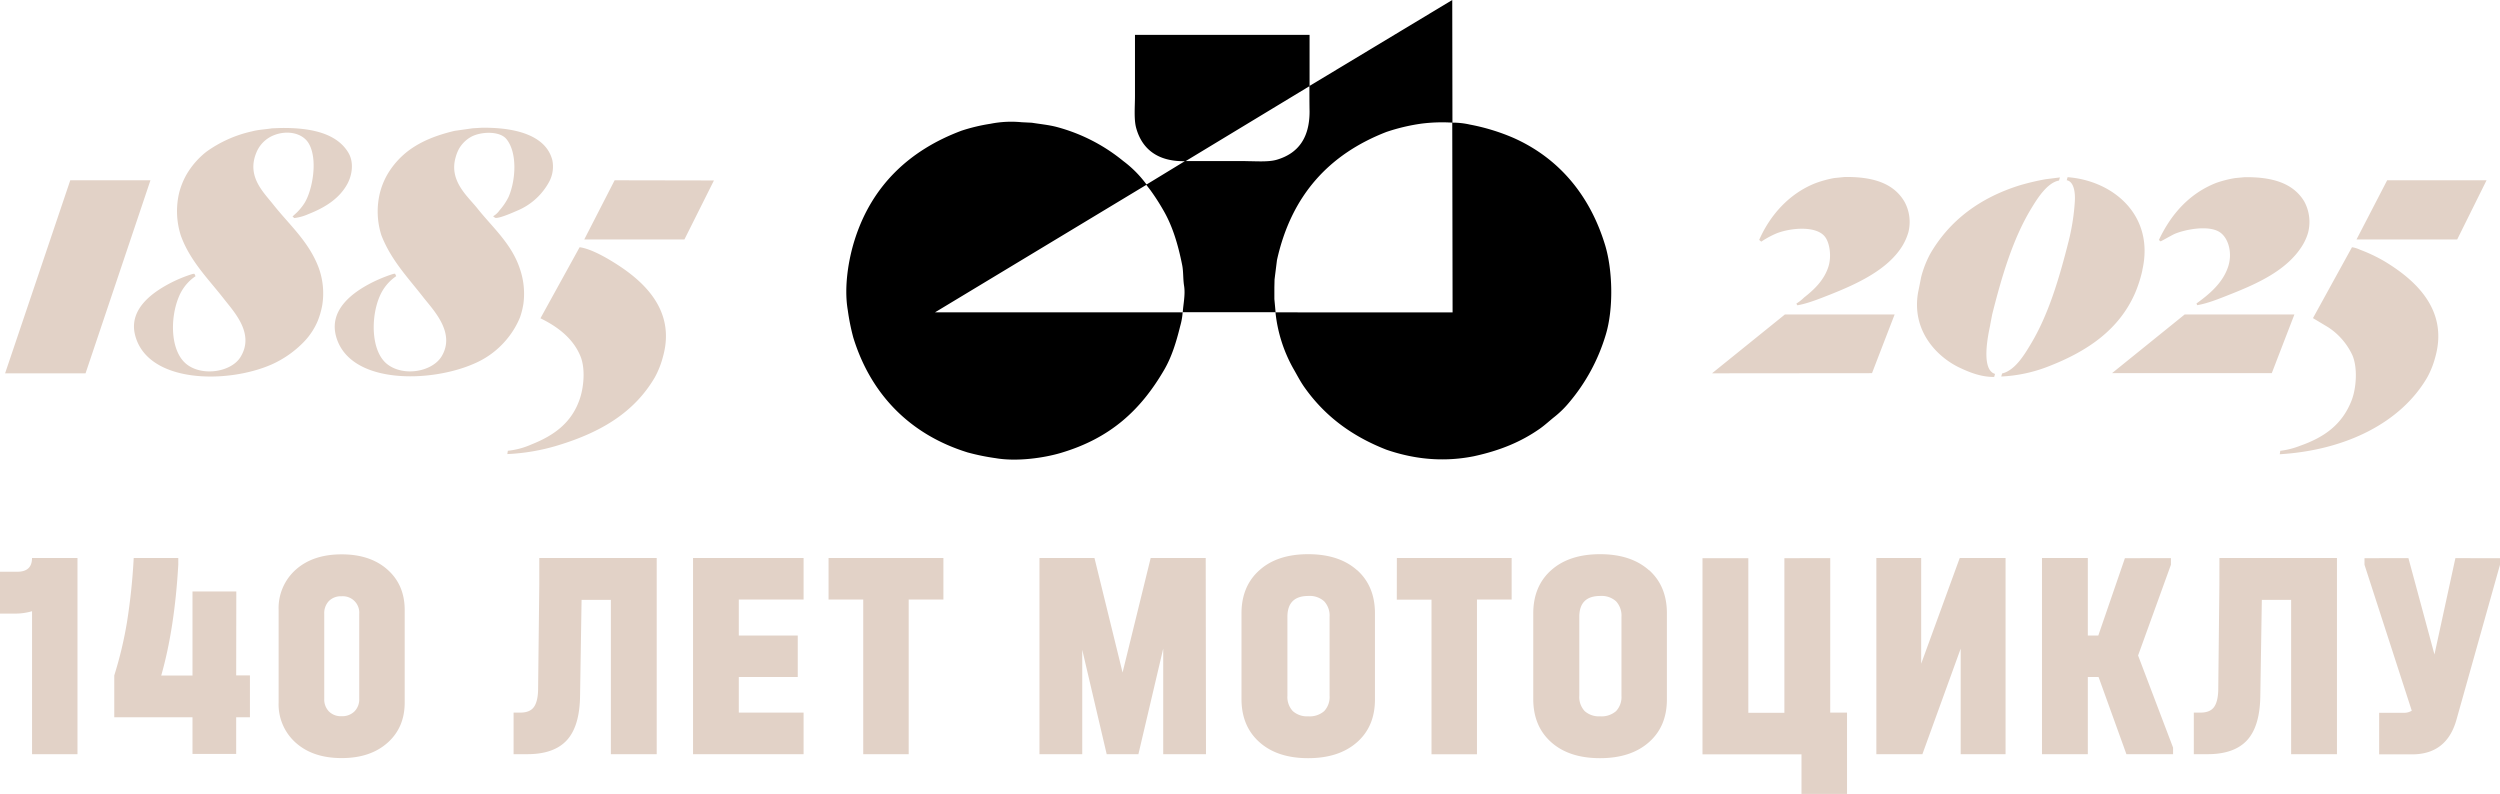
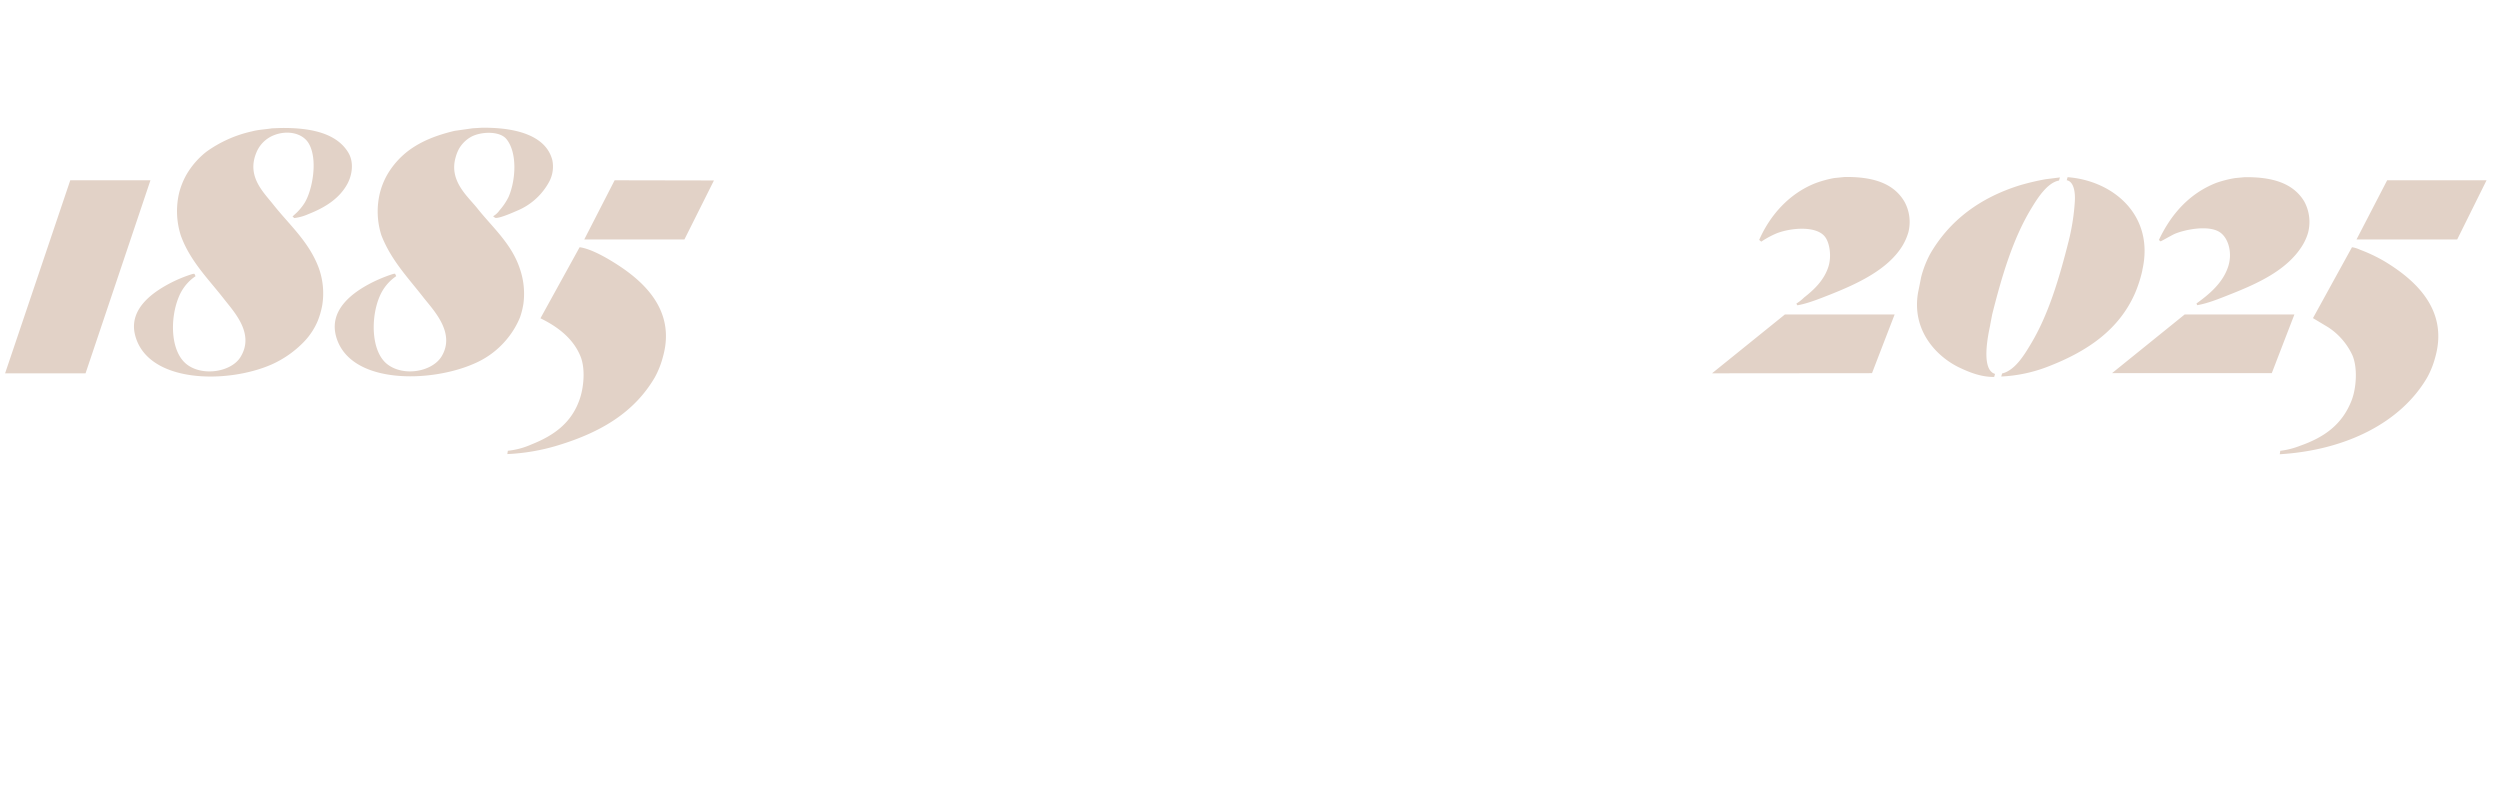
<svg xmlns="http://www.w3.org/2000/svg" viewBox="0 0 818.21 259.85">
  <defs>
    <style>.cls-1{isolation:isolate;}.cls-2,.cls-3{fill-rule:evenodd;}.cls-3{fill:#e2d2c7;}</style>
  </defs>
  <title>Ресурс 1140</title>
  <g id="Слой_2" data-name="Слой 2">
    <g id="Заливка_цветом_2" data-name="Заливка цветом 2" class="cls-1">
      <g id="Заливка_цветом_2-2" data-name="Заливка цветом 2">
-         <path class="cls-2" d="M525.33,80.23c-5-16.46-15.29-28.62-30.15-35.17a67.67,67.67,0,0,0-14.12-4.29,25.07,25.07,0,0,0-5.7-.63L475.3,0,428.6,28.12V11.41H371.46v20c0,3.44-.39,7.67.4,10.5,1.88,6.82,7,11,15.92,10.84l-12.42,7.57-.17,0a36.45,36.45,0,0,0-7.57-7.62,57.87,57.87,0,0,0-21.91-11.18c-2.53-.65-5.19-.9-8-1.35l-3.39-.17a34.72,34.72,0,0,0-10.16.51,58.86,58.86,0,0,0-9.43,2.25c-17.1,6.39-29.48,18.06-35.06,35.91-1.85,5.89-3.54,15-2.21,22.81a72.26,72.26,0,0,0,1.81,9c5.77,18.74,18.72,31.81,37.44,37.6a73.4,73.4,0,0,0,9.14,1.87c7,1.21,15.82-.08,21.29-1.7,16.2-4.79,26.16-13.95,33.88-27.21,2.45-4.21,3.93-9,5.25-14.34a21.43,21.43,0,0,0,.79-4.52h30.38a47.56,47.56,0,0,0,5.82,18.41c1.22,2.1,2.25,4.16,3.61,6.09,6.59,9.35,15.37,16,26.88,20.5a59.17,59.17,0,0,0,9.48,2.43,52.75,52.75,0,0,0,19.14-.29c8.62-1.87,15.47-4.73,21.57-9,1.68-1.18,3.17-2.58,4.75-3.84a32,32,0,0,0,4.85-4.74,61.54,61.54,0,0,0,12-22.19C528.1,101.15,527.84,88.49,525.33,80.23Zm-138.23,22H306v0l69.17-41.73,1.35,1.75a71.11,71.11,0,0,1,4.12,6.38c3.06,5.21,4.88,11.18,6.27,18.13.43,2.16.25,4.47.62,6.77C388,96.51,387.24,99.61,387.1,102.25Zm20.5-49.51H388.06l40.49-24.51c0,2.77,0,5.53.05,8.3,0,8.85-3.92,13.74-10.67,15.75C415.18,53.1,411,52.74,407.6,52.74Zm9.88,49.51c-.13-1.45-.26-2.9-.4-4.35V94.07l.06-2.6c.26-2.11.53-4.22.79-6.33,4.7-21.26,17.11-34.68,35.8-41.95a63.72,63.72,0,0,1,11.35-2.71,53.84,53.84,0,0,1,10.22-.34q.06,31.05.11,62.11Z" />
-       </g>
+         </g>
    </g>
    <g id="Заливка_цветом_1" data-name="Заливка цветом 1" class="cls-1">
      <g id="Заливка_цветом_1-2" data-name="Заливка цветом 1">
        <path class="cls-3" d="M89.48,67c-3.26-4.13-8.79-9.24-5.6-17a10.24,10.24,0,0,1,5.65-5.7c4.48-1.82,9.38-.76,11.41,2.48,3.22,5.16,1.37,15.44-1.3,19.71a17.91,17.91,0,0,1-2.43,3L95.8,70.8h-.11l.62.57a16.28,16.28,0,0,0,4.63-1.3c5.45-2.14,10.2-5.1,12.81-10,1.52-2.88,2.12-6.94.29-10.05-3.73-6.3-12-8.27-22.19-8.13L89,42c-2.24.37-4.46.43-6.55,1a40.39,40.39,0,0,0-14.9,6.66A26.31,26.31,0,0,0,61,57.2a24.42,24.42,0,0,0-2.37,5.92,26.16,26.16,0,0,0,.56,14c3,8.31,9.08,14.26,14.06,20.66,3.42,4.39,10.22,11.49,5.42,19.14-3,4.76-12.1,6.31-17.33,2.49-5.72-4.18-5.79-15.5-2.65-22.64A14.91,14.91,0,0,1,64,90.39l-.34-.73c-.24-.2-1.56.31-2,.45a45.51,45.51,0,0,0-5.37,2.26c-5.3,2.69-14.36,8.27-12.08,17.28,4,15.8,30,16.07,44.66,9.65a34,34,0,0,0,10.62-7.45A22.18,22.18,0,0,0,104,105a26.62,26.62,0,0,0,1.47-5.14,24.45,24.45,0,0,0-1.24-12.42C101,79,94.67,73.55,89.48,67Zm81.81,32.53a25.07,25.07,0,0,0-1.07-11.35c-2.7-8.4-9.06-13.76-14-20-3.1-3.9-9.29-8.91-7.12-16.6a12.79,12.79,0,0,1,1.19-3A10.49,10.49,0,0,1,154,44.89c3.09-1.83,9.47-2.16,11.74.62,3.66,4.47,3.07,13.58.68,19a19.83,19.83,0,0,1-2.94,4.34,6.51,6.51,0,0,1-2,1.87l-.06.11.62.45c1.15.37,6.08-1.83,7.06-2.26a21.05,21.05,0,0,0,10.67-9.6,10.53,10.53,0,0,0,1-7c-2.12-8.28-12.38-10.76-23.15-10.61l-2.88.17-5.93.84c-6,1.42-11,3.4-15.19,6.55a26.72,26.72,0,0,0-6.88,7.8,23.93,23.93,0,0,0-2.43,6.09A25.68,25.68,0,0,0,124.82,77c3.15,8.12,8.68,13.83,13.61,20.16,3.35,4.3,10.78,11.71,6.1,19.48-3.05,5-12.34,6.73-17.73,2.6s-5.54-15.39-2.49-22.36a15.05,15.05,0,0,1,5.37-6.5c-.11-.24-.23-.48-.34-.73s-1.56.31-2,.45a48.61,48.61,0,0,0-5.59,2.37c-5.59,2.84-14.54,8.65-11.63,18.07,4.74,15.33,30.82,14.76,45.06,8.47a28.1,28.1,0,0,0,10.33-7.56,27.64,27.64,0,0,0,4.63-7.46A24.59,24.59,0,0,0,171.29,99.49ZM603.7,57.93l-3.39.34A36,36,0,0,0,594.05,60c-8.44,3.37-14.7,10.33-18.3,18.52l.68.57a29.71,29.71,0,0,1,5-2.71c4.48-1.78,13-2.64,15.87,1.13,1.6,2.09,2.14,6.5,1.13,9.71-1.39,4.44-4.68,7.58-8,10.16a12.92,12.92,0,0,1-2.43,1.92l-.06.11.29.51c3.4-.56,7.52-2.25,10.56-3.44,9-3.56,18.87-8.12,23.71-15.81a18.89,18.89,0,0,0,2.09-4.69,13.83,13.83,0,0,0-1.24-9.88C619.91,60.13,613.29,57.79,603.7,57.93Zm108,18.63c3.41-1.44,10.88-2.94,14.62-.68,2.88,1.74,4.38,6.6,3,11.13-1.68,5.49-6.24,9.29-10.45,12.31.08.18.15.37.23.56,3.52-.58,7.43-2.21,10.55-3.44,9.31-3.66,18.84-8,23.83-16a17.25,17.25,0,0,0,1.92-4.29A14.07,14.07,0,0,0,754.18,66c-3.47-5.87-10.16-8.16-19.65-8l-3,.28a36.36,36.36,0,0,0-6.21,1.58c-8.85,3.49-14.81,10.3-18.75,18.69l.56.45C707.23,79,711,76.86,711.72,76.56Zm-60.36,29.87c.22-1.19.45-2.37.68-3.56,3.21-12.74,6.82-24.86,12.87-34.78,1.82-3,5.13-8.34,9-9,.09-.34.19-.68.28-1H674l-4.52.57a79.47,79.47,0,0,0-8.47,2c-13.08,4.1-22.92,11.48-29.25,22.36a33.8,33.8,0,0,0-3,7.68c-.33,1.66-.64,3.31-1,5-2.17,12.45,6,21,13.55,24.62,3.09,1.45,6.9,3.08,11.35,3.05.09-.32.18-.64.28-1C648.41,121.07,650.48,110.44,651.36,106.43Zm49.8-18c4.12-17.87-9.44-29.31-24.45-30.44-.09.34-.19.68-.28,1,2.32.42,2.84,3.93,2.65,6.89a71.45,71.45,0,0,1-2,12.93c-3.15,12.46-6.68,24.39-12.6,34.1-2,3.31-5,8.31-9.2,9.32-.09.32-.19.64-.28,1A48.49,48.49,0,0,0,670.22,120c12.7-4.9,23.25-11.91,28.57-24.11A43,43,0,0,0,701.16,88.48ZM49.22,59H23L1.67,122.18H28L49.22,59.06Zm142,19.37H224l9.66-19.31L201.16,59ZM781.28,59l-10,19.31v.06h32.92L813.81,59ZM200.43,85.6c-2.63-1.61-7.22-4.21-10.73-4.69l-12.82,23.26c5.6,2.72,10.81,6.63,13.16,12.59,1.61,4.1,1,10.27-.4,14.12-2.67,7.55-8.35,11.66-15.69,14.57a25.42,25.42,0,0,1-7.74,2.08c-.06.36-.11.72-.17,1.08v0a66.69,66.69,0,0,0,16.66-2.88c14-4.27,24.9-10.75,31.62-22.24a29.24,29.24,0,0,0,2.65-6.72C221.47,100.84,209.57,91.19,200.43,85.6Zm580.29.11a51,51,0,0,0-8.24-3.95,10.1,10.1,0,0,0-2.71-.85q-6.39,11.6-12.77,23.21l5,3a22,22,0,0,1,7.9,9.14c1.78,4.16,1.29,10.86-.28,14.85-3.06,7.81-8.86,12-16.88,14.8a25.76,25.76,0,0,1-6.44,1.63c-.05.38-.11.76-.17,1.13,21.8-1.34,39.67-10.45,48.22-25.07a28.78,28.78,0,0,0,2.66-6.66C801.54,101,789.85,91.3,780.72,85.71ZM560.45,122.07l-.06.11,52.29-.05q3.69-9.6,7.4-19.2H584.16ZM715,102.93l-23.77,19.2h52.29q3.69-9.6,7.4-19.2Z" />
      </g>
    </g>
    <g id="_140_ЛЕТ_МОТОЦИКЛУ" data-name="140 ЛЕТ МОТОЦИКЛУ" class="cls-1">
      <g id="_140_ЛЕТ_МОТОЦИКЛУ-2" data-name="140 ЛЕТ МОТОЦИКЛУ">
-         <path class="cls-3" d="M5.68,187.12H0v13.7H5a19.38,19.38,0,0,0,5.49-.78v46.79H25.36V182.62H10.48Q10.48,187.12,5.68,187.12Zm71.66,6.46H63v27.51H52.77q4.4-15.47,5.58-36.32v-2.15H43.76a199.92,199.92,0,0,1-2.2,21,127.48,127.48,0,0,1-4.16,17.43v13.7H63v12h14.3v-12h4.5v-13.7h-4.5Zm49.48-7.15q-5.62-5-15-5t-15,5a16.83,16.83,0,0,0-5.63,13.22V229.9a16.81,16.81,0,0,0,5.63,13.21q5.63,5,15,5t15-5q5.64-5,5.63-13.21V199.65Q132.45,191.43,126.82,186.43Zm-9.25,42.29a5.56,5.56,0,0,1-1.56,4.11,5.68,5.68,0,0,1-4.21,1.57,5.49,5.49,0,0,1-4.16-1.57,5.61,5.61,0,0,1-1.52-4.11v-27.8a5.77,5.77,0,0,1,1.52-4.21,5.52,5.52,0,0,1,4.16-1.56,5.38,5.38,0,0,1,5.77,5.77Zm58.93-37.49-.39,34.56c-.06,2.61-.54,4.5-1.42,5.67s-2.33,1.76-4.35,1.76h-2.25v13.61h4.5q8.81,0,13-4.65t4.26-14.73l.49-31.13h9.59v50.51h15V182.62H176.5Zm50.32,55.6H263V233.22H241.8V221.58h19.29V208H241.8V196.22H263v-13.6H226.82Zm44.35-50.61h11.35v50.61H297.4V196.22h11.36v-13.6H271.17Zm105.43-13.6-9.2,37.49-9.2-37.49h-18v64.21h14V212.67l8,34.16h10.38l8.12-34.55v34.55h14l-.09-64.21Zm67.55,4q-5.88-5.24-16-5.24t-15.95,5.24q-5.88,5.23-5.88,14.14v28q0,8.91,5.88,14.15t15.95,5.23q10.08,0,16-5.23T450,228.72v-28Q450,191.83,444.15,186.58Zm-9,41.06a6.73,6.73,0,0,1-1.76,5.05,7.15,7.15,0,0,1-5.19,1.71,7,7,0,0,1-5.09-1.71,6.77,6.77,0,0,1-1.76-5.05V201.9q0-6.85,6.85-6.85a7,7,0,0,1,5.19,1.76,6.86,6.86,0,0,1,1.76,5.09Zm22-31.42h11.36v50.61h14.88V196.22h11.35v-13.6H457.17Zm82.53-9.64q-5.88-5.24-16-5.24t-16,5.24q-5.86,5.23-5.87,14.14v28q0,8.91,5.87,14.15t16,5.23q10.08,0,16-5.23t5.87-14.15v-28Q545.57,191.83,539.7,186.58Zm-9,41.06a6.77,6.77,0,0,1-1.76,5.05,7.19,7.19,0,0,1-5.19,1.71,7,7,0,0,1-5.09-1.71,6.77,6.77,0,0,1-1.76-5.05V201.9q0-6.85,6.85-6.85a7,7,0,0,1,5.19,1.76,6.9,6.9,0,0,1,1.76,5.09Zm68.33-45H584v50.6H572.2v-50.6h-15v64.21h32.4v13H604.5V233.22H599Zm29.76,34.55V182.62H614.1v64.21h15.07l12.53-34.55v34.55h14.69V182.62h-15Zm81.74-32.4v-2.15H695.45L686.74,208h-3.43V182.62h-15v64.21h15V221.58h3.52l9.11,25.25h15.27v-2.15l-11.45-30.15Zm15.86,6.46L726,225.79c-.06,2.61-.54,4.5-1.42,5.67s-2.33,1.76-4.35,1.76H718v13.61h4.51q8.81,0,13-4.65t4.26-14.73l.49-31.13h9.59v50.51h15V182.62H726.38Zm77.24-8.61-6.85,31.52-8.52-31.52H773.86v2.15l15.47,47.77a4.71,4.71,0,0,1-2.74.68h-7.93v13.61h10.77q11.45,0,14.59-11.55l14.19-50.51v-2.15Z" />
-       </g>
+         </g>
    </g>
  </g>
</svg>